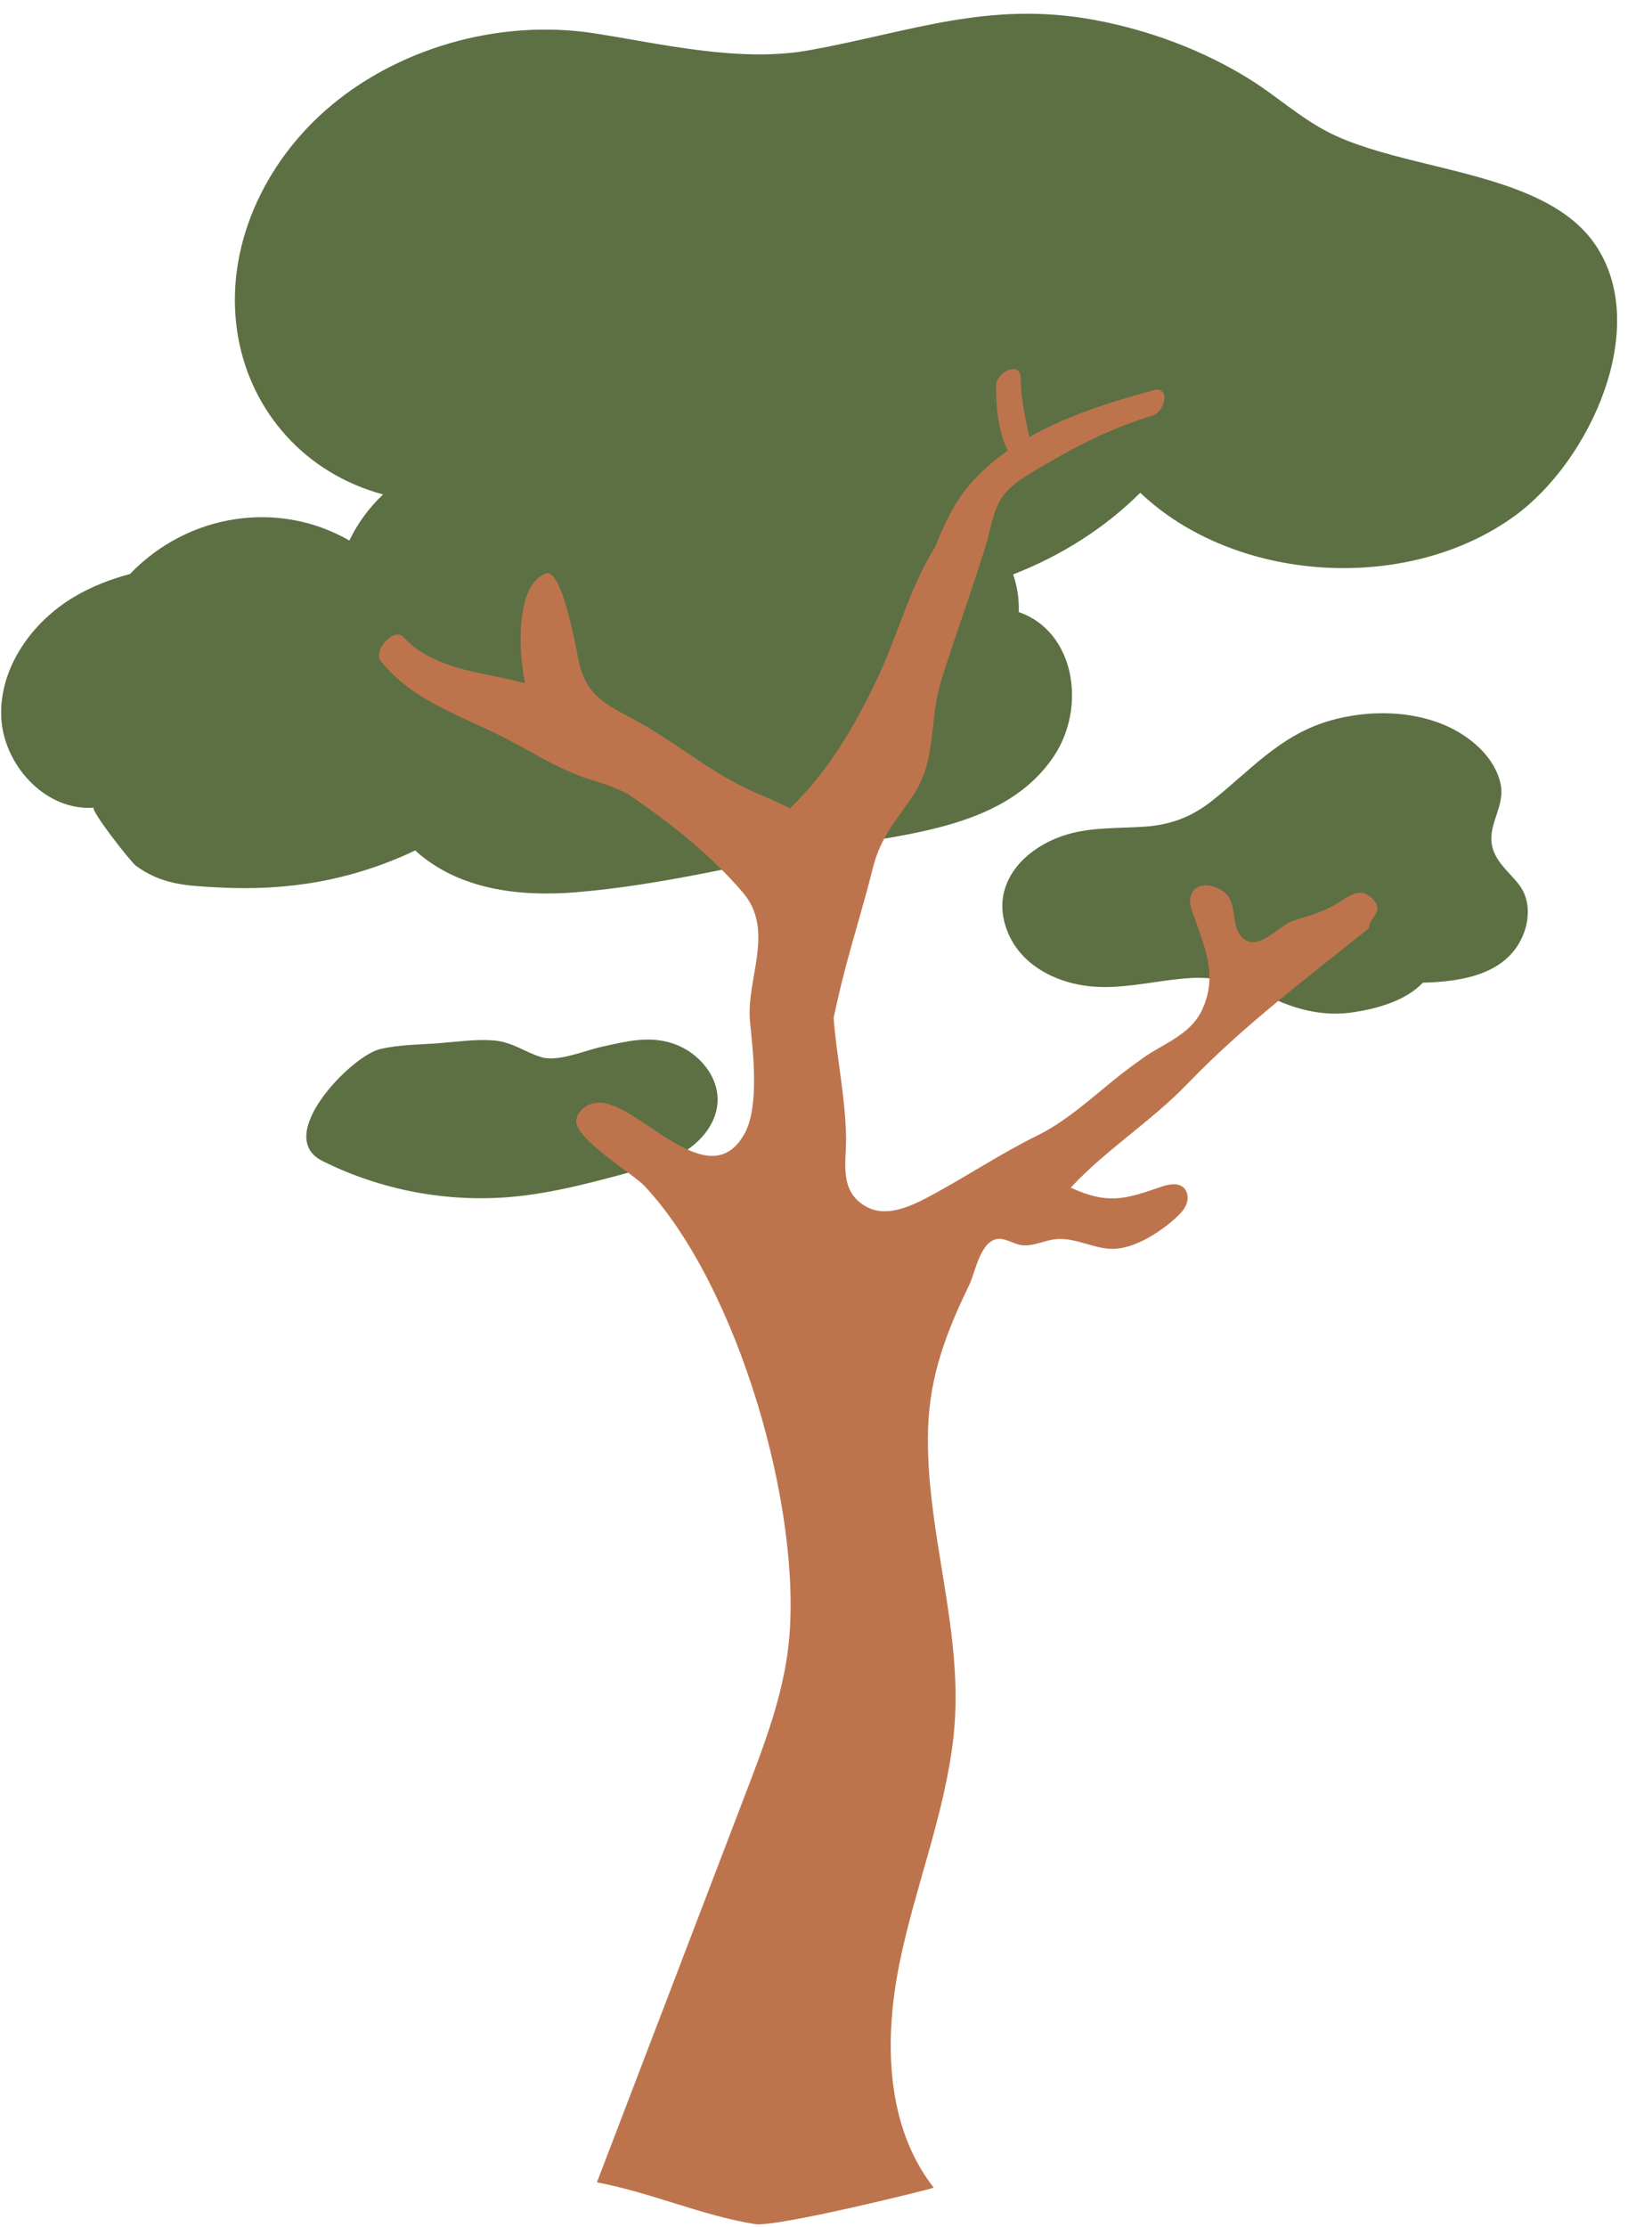
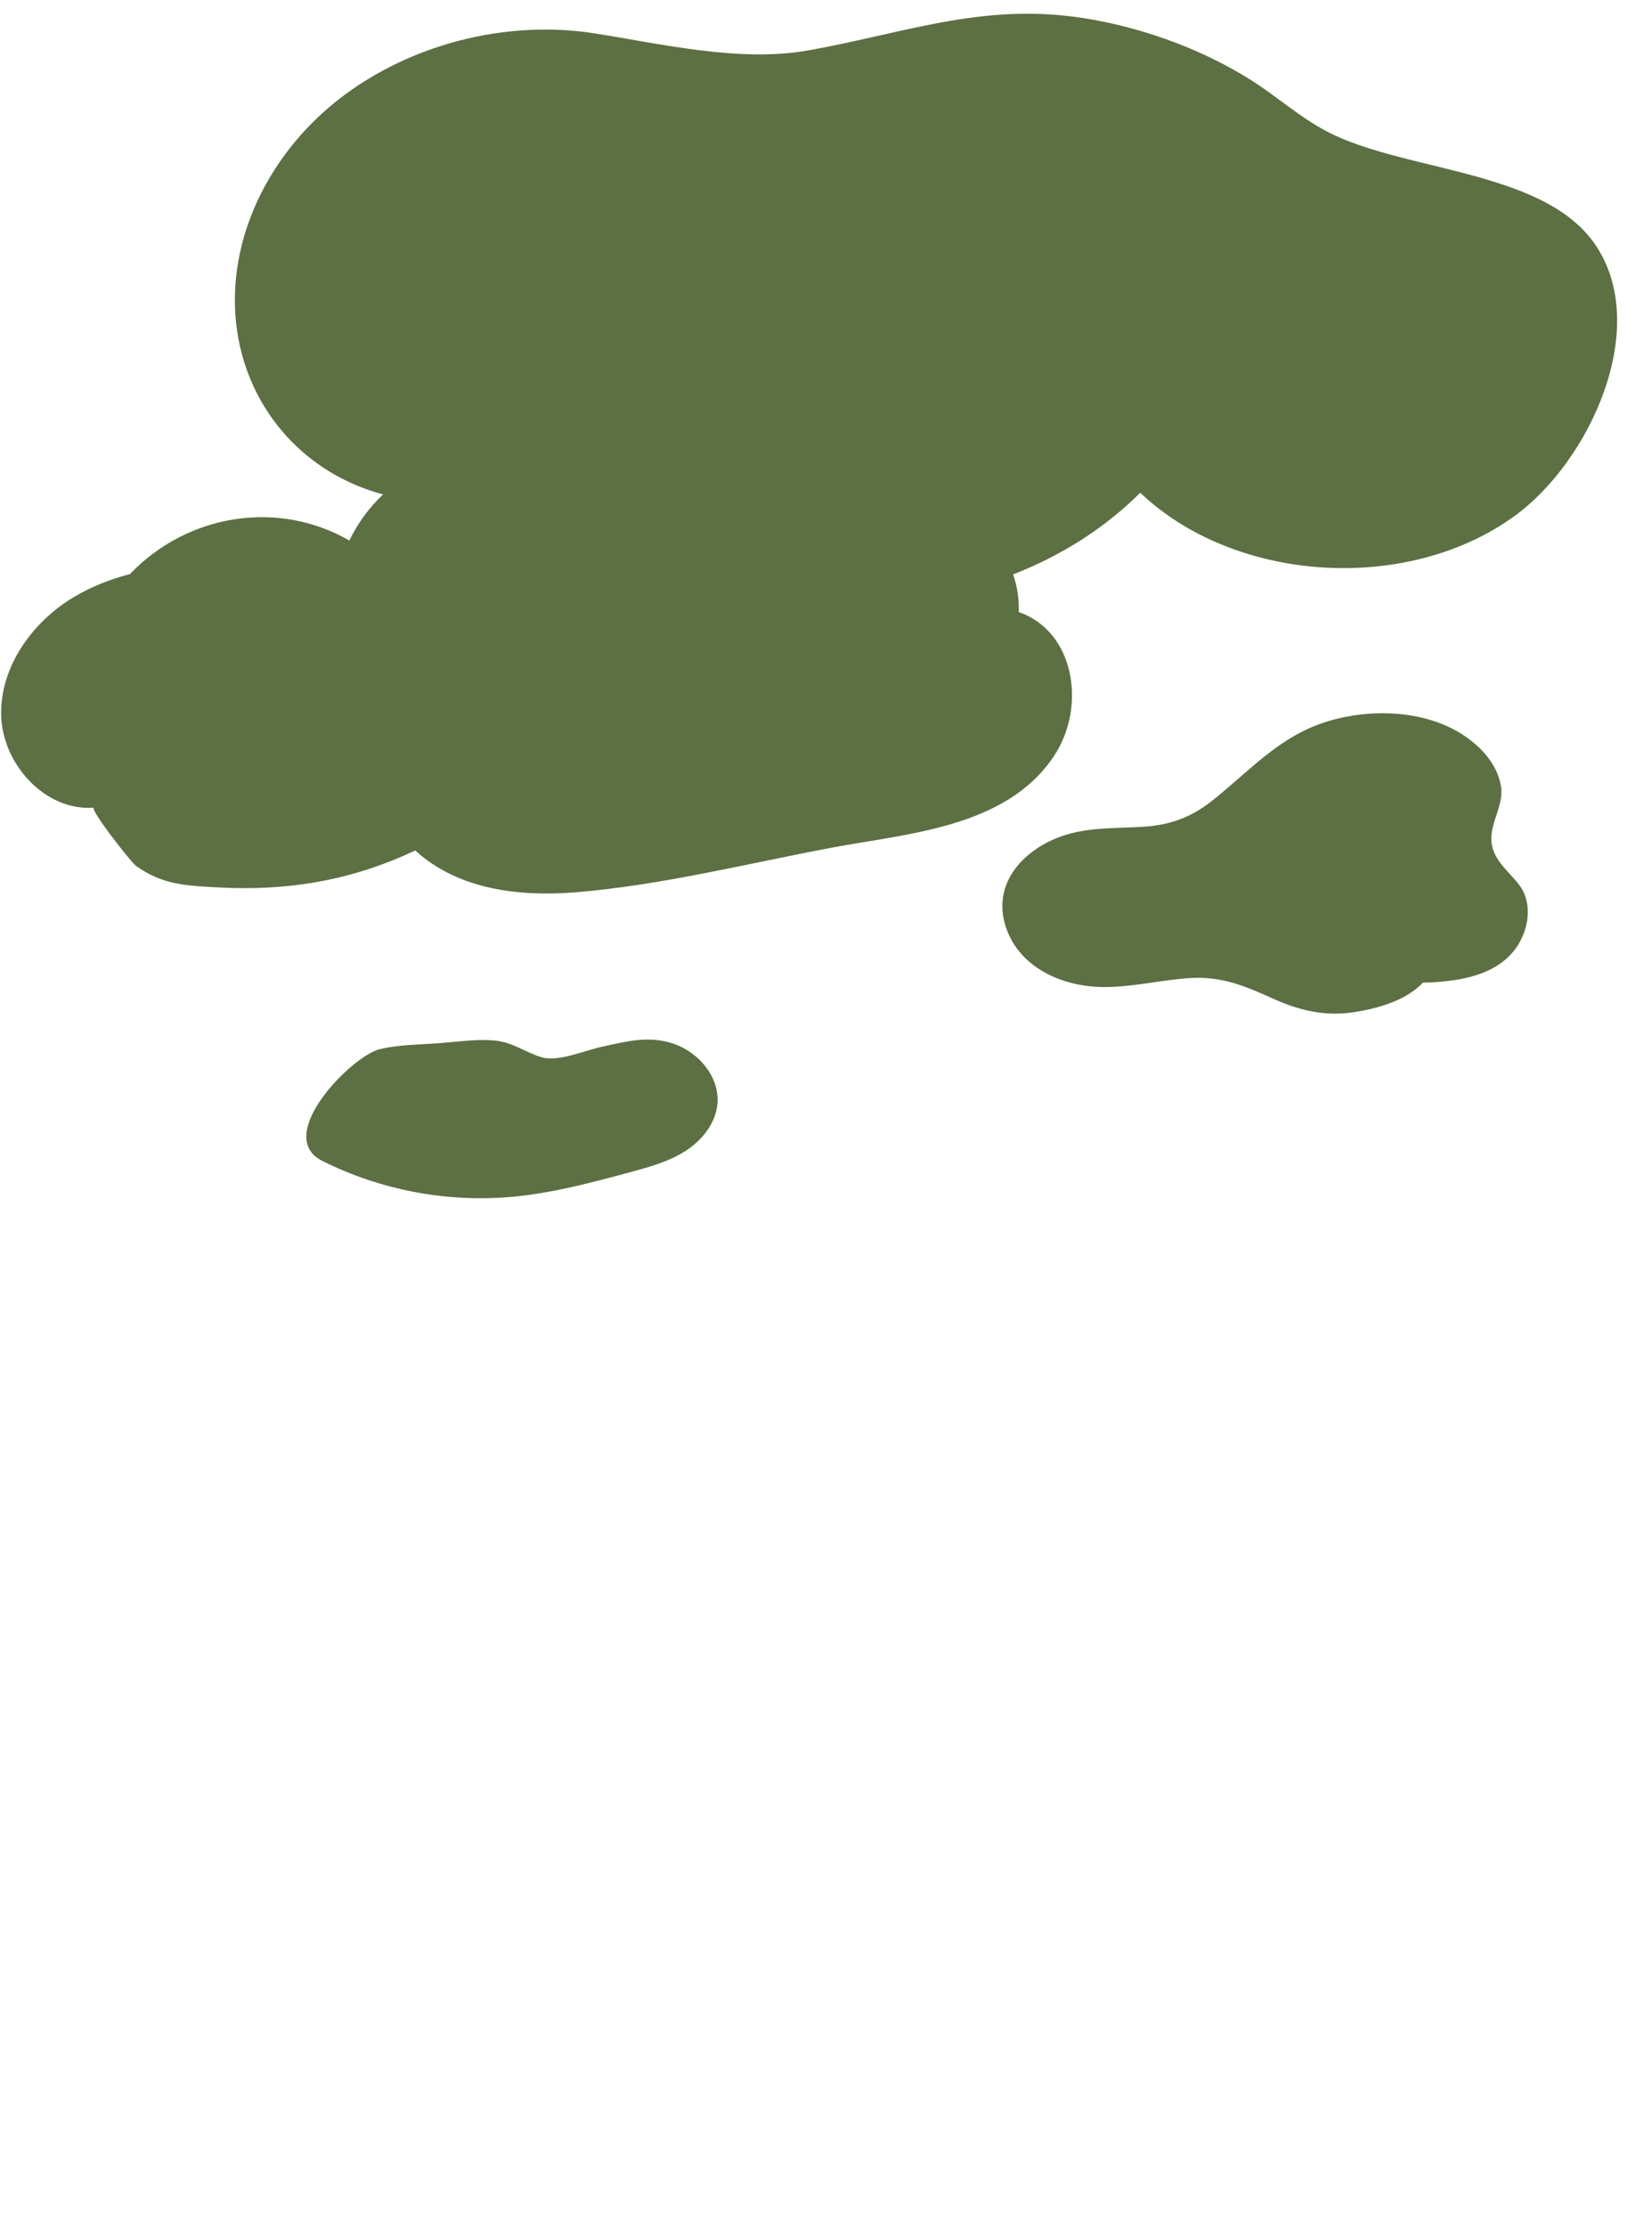
<svg xmlns="http://www.w3.org/2000/svg" fill="#000000" height="388.8" preserveAspectRatio="xMidYMid meet" version="1" viewBox="-0.2 -2.4 288.5 388.8" width="288.5" zoomAndPan="magnify">
  <g id="change1_1">
    <path d="M265.095,152.065c1.848,2.406,1.847,5.698,0.838,8.407c-2.673,7.143-10.591,8.514-17.652,8.68 c-2.939,3.118-7.839,4.508-12.061,5.156c-5.02,0.762-9.454-0.286-13.982-2.318c-4.92-2.216-9.022-3.994-14.601-3.644 c-5.1,0.317-10.106,1.619-15.239,1.568c-7.673-0.076-15.392-3.892-17.234-11.511c-1.769-7.321,4.062-13.061,10.97-15.118 c4.395-1.308,8.982-1.054,13.517-1.365c4.581-0.311,8.224-1.683,11.755-4.47c6.629-5.226,11.748-11.334,20.252-13.918 c7.453-2.267,16.775-2.006,23.45,2.241c3.225,2.051,6.077,5.13,6.782,8.87c0.687,3.633-2.042,6.626-1.603,10.108 C260.681,147.874,263.289,149.717,265.095,152.065z M117.418,179.804c-4.322-1.468-8.274-0.386-12.541,0.542 c-2.885,0.628-7.631,2.687-10.498,1.825c-2.956-0.891-5.034-2.652-8.298-2.929c-3.165-0.269-6.438,0.237-9.592,0.475 c-3.409,0.258-7.019,0.243-10.356,1.044c-4.961,1.191-18.685,15.178-10.047,19.508c10.27,5.14,21.98,7.328,33.399,6.247 c6.91-0.654,13.651-2.469,20.353-4.276c3.329-0.898,6.717-1.821,9.624-3.674c2.907-1.853,5.314-4.817,5.627-8.25 C125.516,185.657,121.848,181.309,117.418,179.804z M177.712,104.456c0.083-2.332-0.279-4.526-0.988-6.578 c8.419-3.257,16.083-8.146,22.208-14.255c16.448,15.651,46.404,17.732,65.283,4.122c13.231-9.529,24.086-33.108,14.096-47.553 c-3.117-4.506-8.063-7.399-13.76-9.549c-10.782-4.069-24.25-5.476-33.083-10.123c-4.786-2.518-8.741-6.143-13.279-8.991 c-8.116-5.084-17.604-8.662-27.276-10.451C172.317-2.356,158.666,3.23,141,6.394c-12.103,2.168-26.034-1.21-37.391-2.974 C86.721,0.799,68.678,6.175,56.511,16.983C45.024,27.191,38.724,42.278,41.447,56.792C43.83,69.49,52.989,80.218,66.698,83.918 c-2.436,2.31-4.448,5.026-5.884,8.052c-12.306-7.125-28.161-4.76-38.317,5.844c-3.417,0.903-6.708,2.182-9.754,3.992 c-7.315,4.346-12.975,12.231-12.736,20.736c0.239,8.505,7.726,16.726,16.207,16.055c-0.92,0.073,6.37,9.467,7.354,10.177 c4.608,3.328,8.918,3.453,14.291,3.749c12.134,0.666,23.343-1.19,34.453-6.451c7.456,6.805,18.072,8.117,28.036,7.301 c15.02-1.235,29.981-5.026,44.767-7.797c13.318-2.498,30.379-3.509,38.691-15.904C189.64,120.972,187.462,107.8,177.712,104.456z" fill="#5c7043" />
  </g>
  <g id="change2_1">
-     <path d="M234.593,154.512c-0.472,0.3-0.942,0.619-1.41,0.893c-2.633,1.541-4.704,2.01-7.486,2.927 c-2.76,0.915-6.002,5.465-8.842,3.038c-2.06-1.763-1.03-5.579-2.812-7.593c-1.745-1.971-6.137-2.638-6.395,0.946 c-0.056,0.782,0.205,1.549,0.462,2.29c2.033,5.851,4.453,10.883,1.597,16.925c-2.207,4.671-7.327,5.971-11.091,8.951 c-5.938,4.107-11.217,9.787-17.667,12.955c-6.602,3.242-12.758,7.412-19.301,10.866c-3.259,1.72-7.231,3.353-10.47,1.597 c-4.929-2.671-3.575-7.621-3.625-12.048c-0.079-6.92-1.64-14.035-2.176-20.955c0.645-2.945,1.313-5.884,2.085-8.802 c1.527-5.775,3.341-11.605,4.756-17.301c1.3-5.233,3.79-8.011,6.883-12.474c4.348-6.274,2.929-13.337,5.009-20.108 c2.468-8.035,5.449-15.912,7.896-23.96c0.776-2.553,1.184-5.724,2.633-8c1.81-2.844,5.642-4.74,8.456-6.399 c5.691-3.357,11.683-6.202,18.005-8.125c2.214-0.673,3.164-5.23,0.122-4.405c-7.063,1.916-14.886,4.338-21.658,8.166 c-0.7-3.383-1.515-6.699-1.507-10.229c0.007-3.177-4.306-1.124-4.302,1.281c0.006,3.795,0.326,7.905,2.041,11.319 c-2.597,1.814-4.961,3.892-6.956,6.306c-2.531,3.063-4.245,6.757-5.738,10.532c-4.353,6.879-6.456,15.137-9.868,22.464 c-3.919,8.416-8.749,16.697-15.503,23.167c-2.46-1.351-5.208-2.342-7.563-3.472c-6.962-3.344-12.852-8.398-19.59-12.027 c-5.142-2.769-8.492-4.193-9.788-10.566c-0.312-1.534-2.806-15.88-5.631-14.956c-5.149,1.702-4.984,13.189-3.645,19.161 c-2.48-0.656-5.002-1.144-7.703-1.702c-4.856-1.003-10.103-2.564-13.53-6.324c-1.707-1.872-5.438,2.351-3.941,4.211 c5.84,7.253,14.621,9.623,22.596,13.882c4.714,2.518,9.255,5.356,14.412,6.897c2.219,0.663,4.145,1.364,6.114,2.383 c0.286,0.196,0.573,0.393,0.855,0.587c6.985,4.815,13.666,10.127,19.206,16.591c5.7,6.651,0.511,15.147,1.259,22.607 c0.518,5.166,1.679,14.741-0.962,19.505c-6.218,11.21-18.39-5.443-25.414-5.422c-1.802,0.005-3.669,1.221-3.966,2.998 c-0.536,3.21,9.796,9.284,11.97,11.611c16.318,17.464,27.639,56.661,25.106,79.998c-0.963,8.866-4.177,17.31-7.364,25.64 c-8.702,22.749-17.404,45.497-26.107,68.246c9.445,1.784,18.476,5.847,27.614,7.293c3.752,0.594,31.303-6.24,31.205-6.364 c-8.411-10.729-8.691-25.797-5.982-39.158c2.709-13.362,7.994-26.196,9.455-39.751c1.956-18.155-5.034-35.623-4.454-53.701 c0.294-9.18,3.204-16.767,7.139-24.886c1.099-2.267,1.836-7.122,4.524-8.026c1.613-0.542,3.297,0.912,4.871,1.011 c2.035,0.129,3.693-0.834,5.67-1.06c3.596-0.411,7.029,1.904,10.527,1.664c3.734-0.256,7.935-3.017,10.6-5.462 c0.74-0.679,1.453-1.436,1.799-2.378c0.347-0.942,0.246-2.11-0.48-2.803c-1.061-1.012-2.783-0.591-4.167-0.105 c-6.439,2.258-9.322,2.907-15.578,0.082c6.087-6.583,14.062-11.573,20.349-18.1c9.868-10.244,20.709-18.345,31.73-27.198 c0-1.91,2.98-2.924,0.479-5.273C237.664,152.787,236.112,153.548,234.593,154.512z" fill="#bd744d" />
-   </g>
+     </g>
</svg>